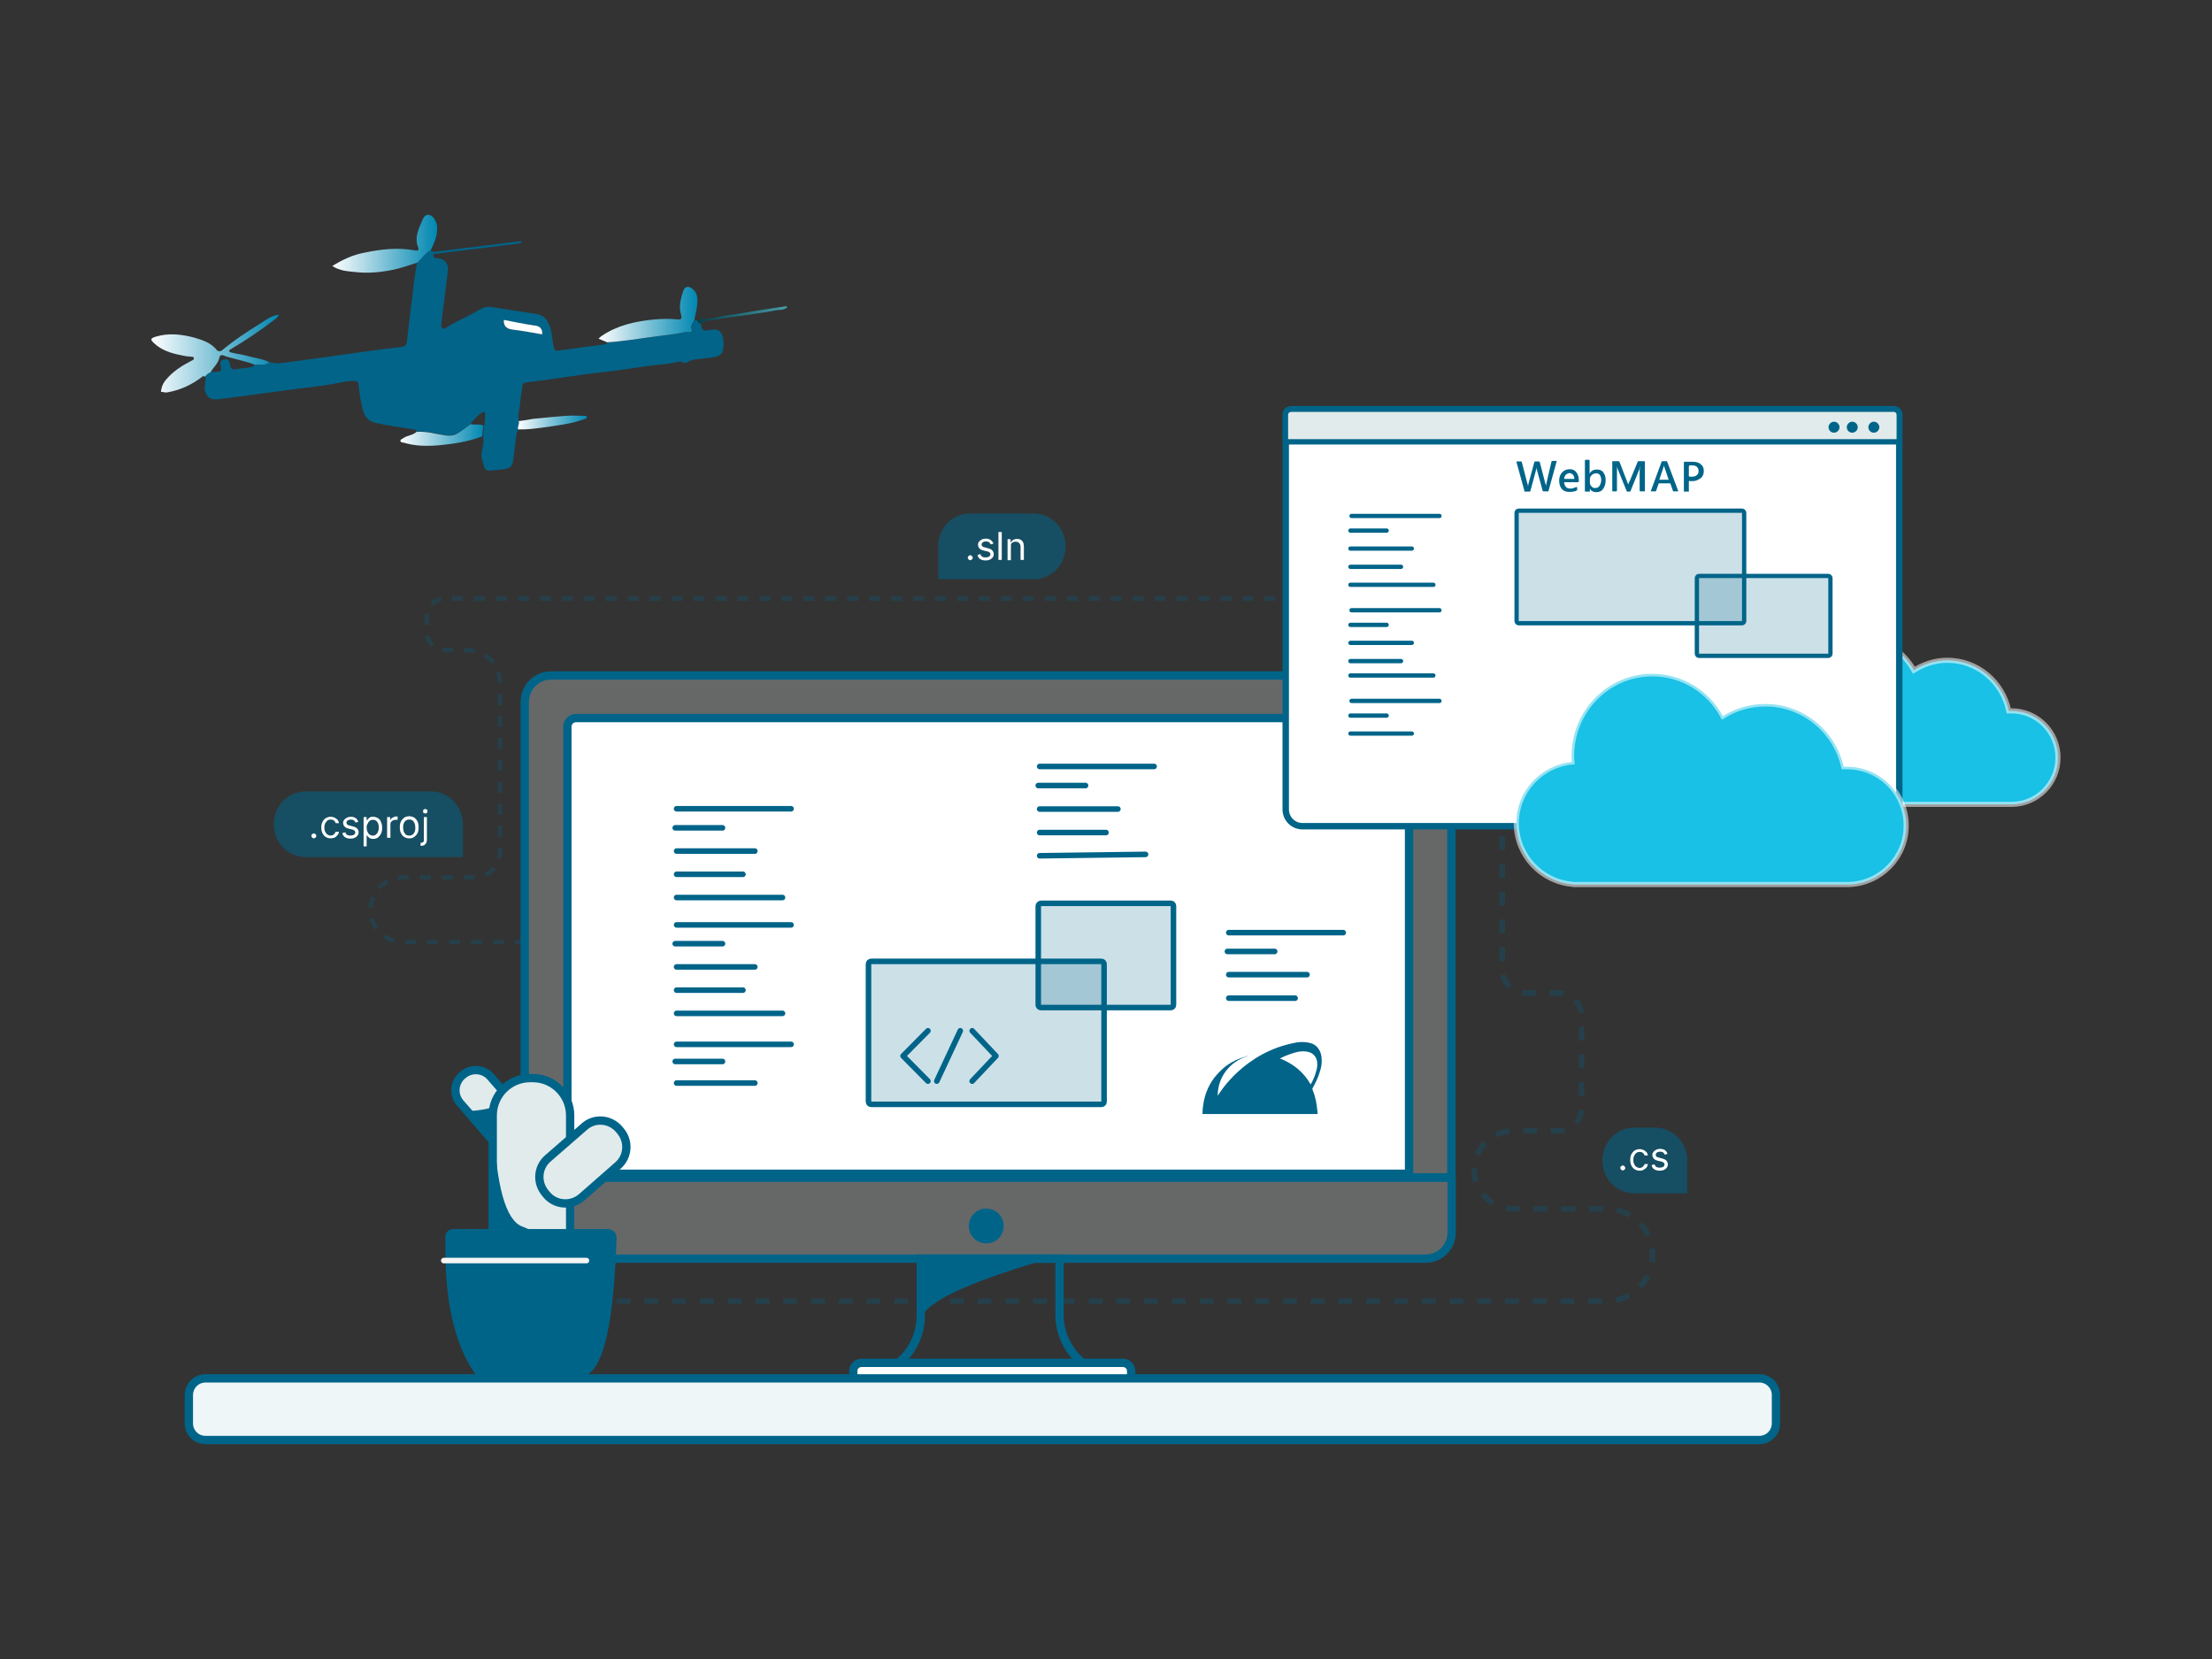
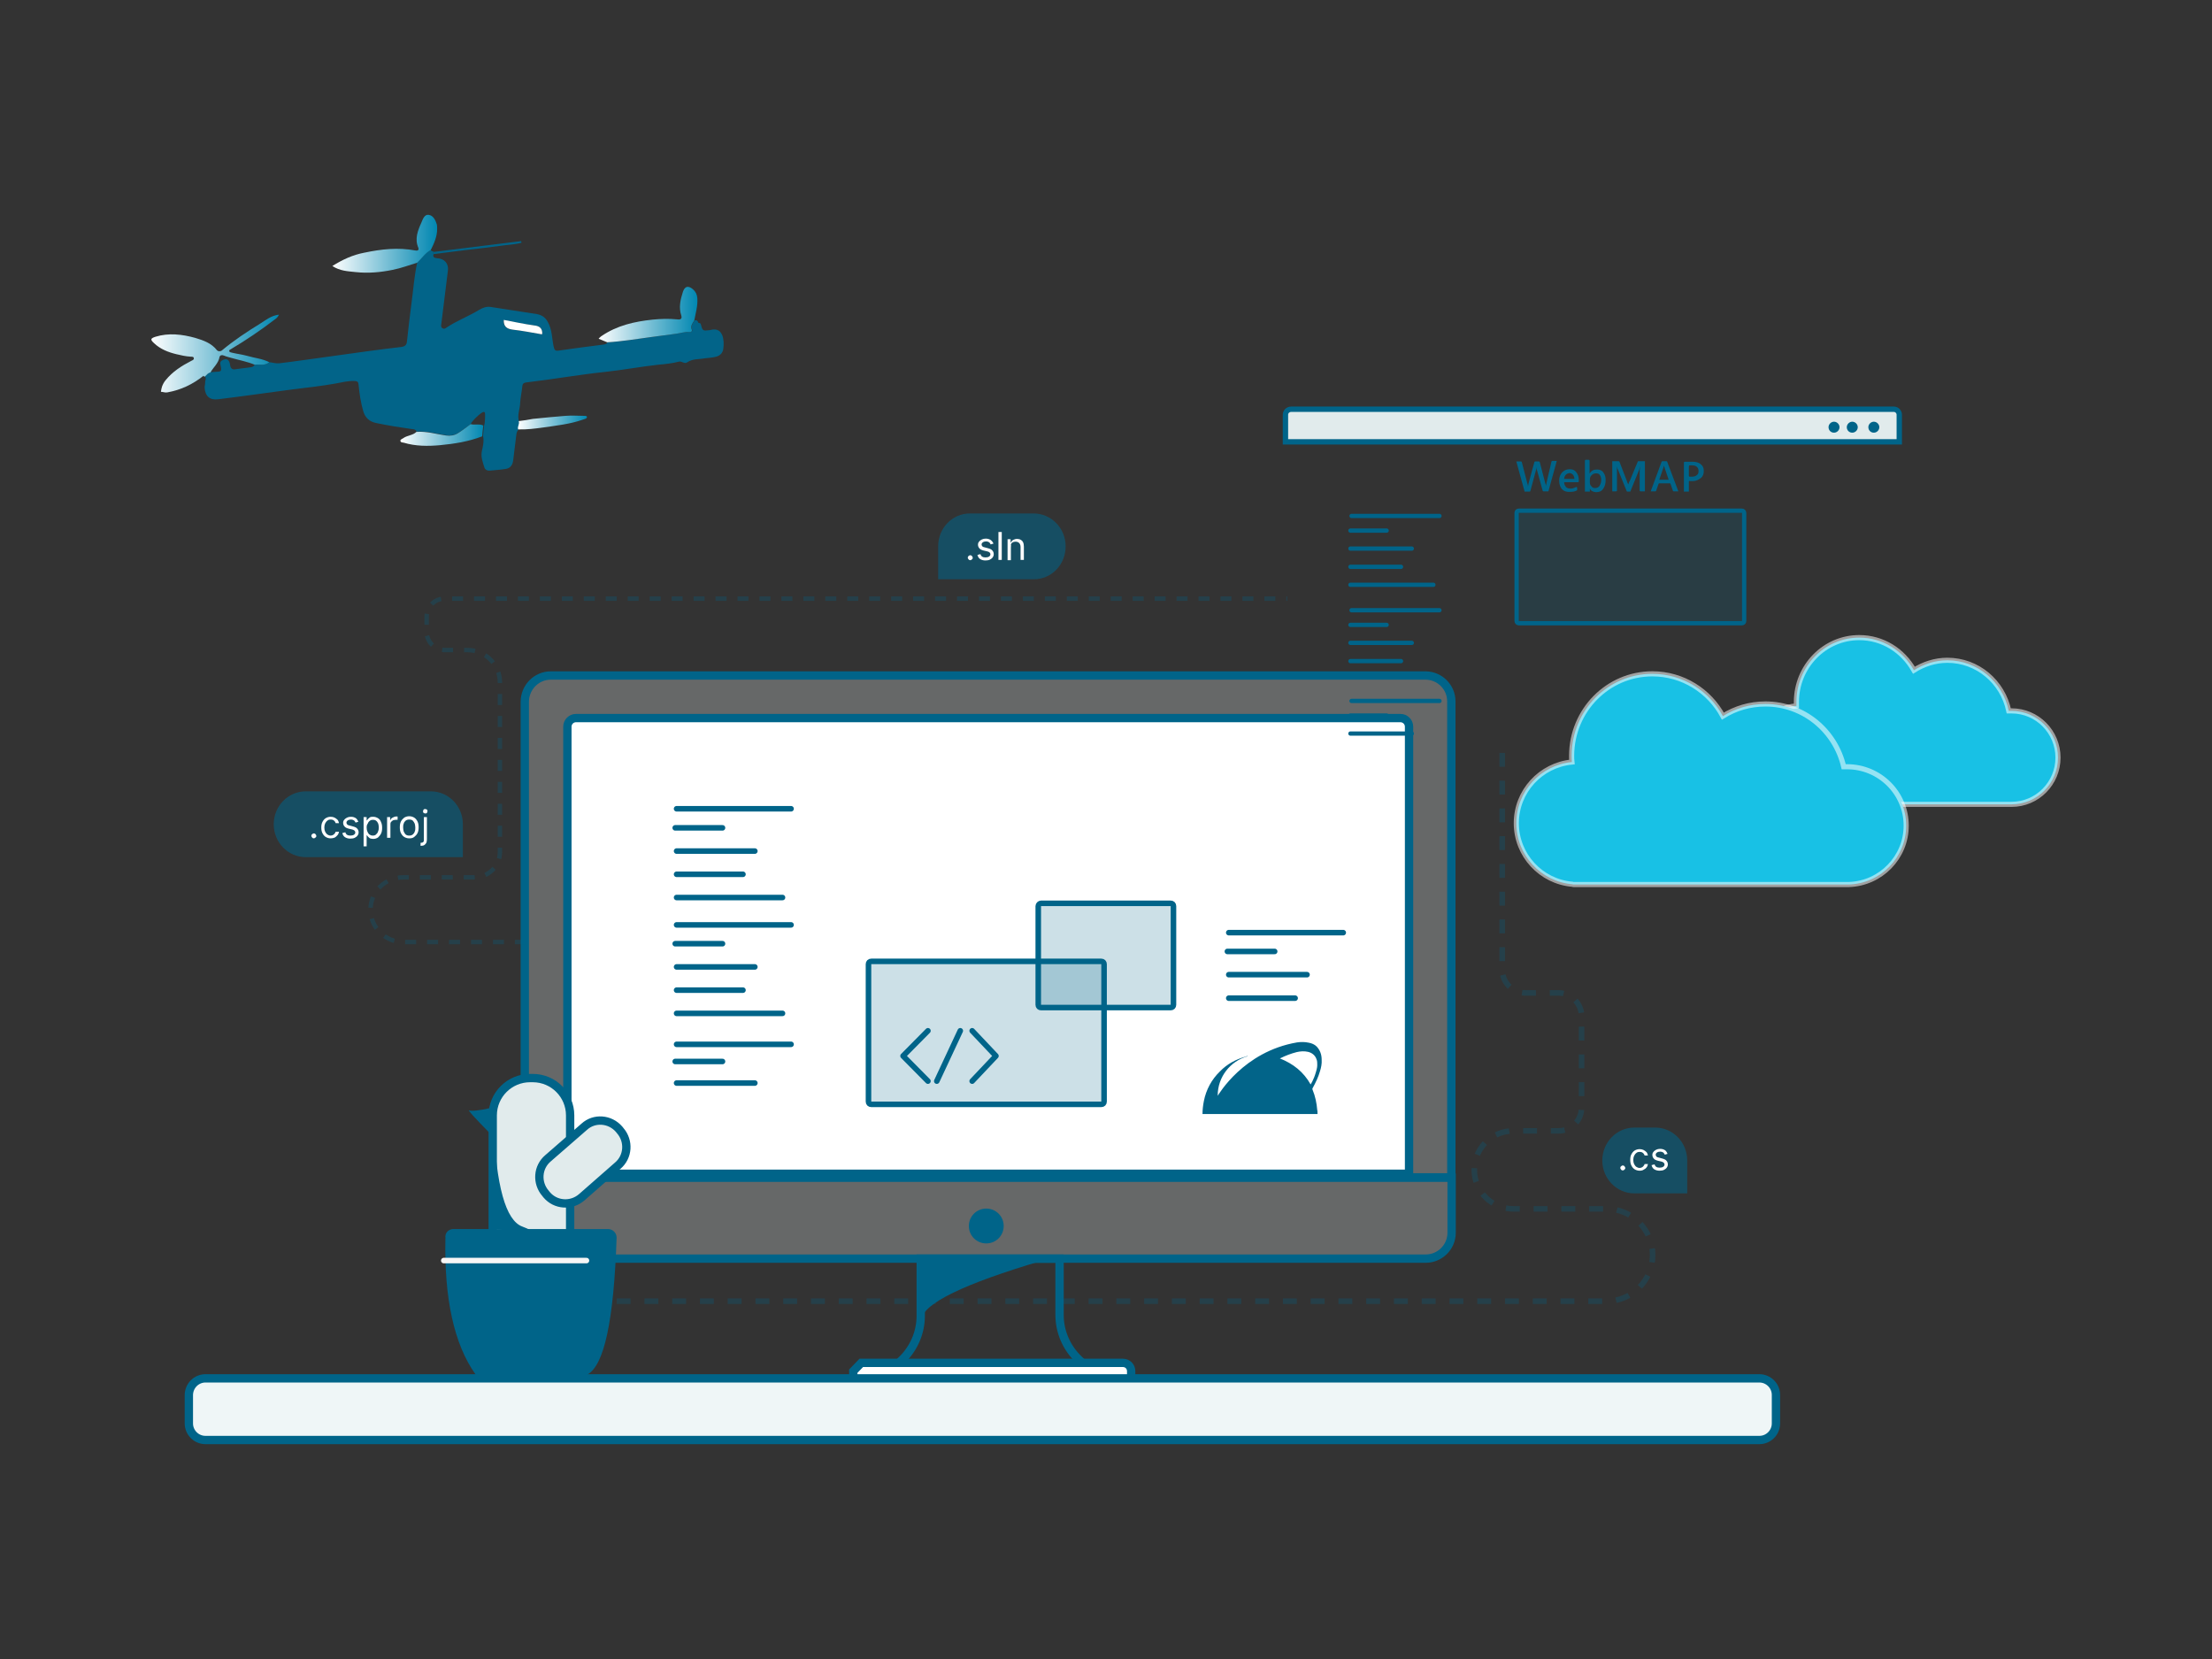
<svg xmlns="http://www.w3.org/2000/svg" version="1.1" id="Layer_1" x="0px" y="0px" viewBox="0 0 800 600" style="enable-background:new 0 0 800 600;" xml:space="preserve">
  <rect x="0" y="0" width="800" height="600" fill="#333333" stroke="none" />
  <style type="text/css">
	.st0{fill:#1890FF;}
	.st1{fill:#EFF6F7;fill-opacity:0.274;stroke:#006489;stroke-width:3.01;}
	.st2{fill:#FFFFFF;stroke:#006489;stroke-width:3.01;}
	.st3{fill:#006489;}
	.st4{fill:none;stroke:#006489;stroke-width:3.01;}
	.st5{fill:#006489;fill-opacity:0.2;stroke:#006489;stroke-width:2.007;}
	.st6{fill:none;stroke:#006489;stroke-width:2.007;stroke-linecap:round;stroke-linejoin:round;}
	.st7{fill:none;stroke:#006489;stroke-width:2.007;stroke-linecap:round;}
	
		.st8{opacity:0.72;fill:none;stroke:#006489;stroke-width:2.007;stroke-opacity:0.376;stroke-dasharray:5.02,5.02;enable-background:new    ;}
	.st9{fill:#E1EBEC;stroke:#006489;stroke-width:3.01;}
	.st10{fill:#006489;stroke:#006489;stroke-width:2.007;}
	.st11{fill:none;stroke:#F6F6F6;stroke-width:2.007;stroke-linecap:round;}
	.st12{fill:#EFF6F7;stroke:#006489;stroke-width:3.01;}
	.st13{opacity:0.56;fill:#006489;enable-background:new    ;}
	.st14{fill:#FFFFFF;}
	
		.st15{opacity:0.718;fill:none;stroke:#006489;stroke-width:1.589;stroke-opacity:0.376;stroke-dasharray:3.97,3.97;enable-background:new    ;}
	.st16{fill:#18C1E5;stroke:#FFFFFF;stroke-width:1.852;stroke-opacity:0.542;}
	.st17{fill:#FFFFFF;stroke:#006489;stroke-width:2.325;}
	.st18{fill:none;stroke:#006489;stroke-width:1.55;stroke-linecap:round;}
	.st19{fill:#006489;fill-opacity:0.201;stroke:#006489;stroke-width:1.55;}
	.st20{fill:#E1EBEC;stroke:#006489;stroke-width:1.937;}
	.st21{fill:#006489;stroke:#006489;stroke-width:0.969;}
	.st22{fill:url(#SVGID_1_);}
	.st23{fill:#026489;}
	.st24{fill:url(#SVGID_00000155115407163305874600000003961990992537173385_);}
	.st25{fill:url(#SVGID_00000024711712696121330670000007875075799354583687_);}
	.st26{fill:url(#SVGID_00000008114837615718750640000013706180054218466980_);}
	.st27{fill:url(#SVGID_00000173127502391740093150000010362916379098117261_);}
	.st28{fill:url(#SVGID_00000093894750969534124500000013894625310791590329_);}
	.st29{enable-background:new    ;}
</style>
  <g>
    <g>
      <path class="st0" d="M250.1,289h40c1.7,0,3,1.3,3,3v2.4c0,1.7-1.3,3-3,3h-40c-1.7,0-3-1.3-3-3V292    C247.1,290.4,248.4,289,250.1,289z" />
      <path class="st1" d="M189.8,425.9H525v19.9c0,5.2-4.2,9.4-9.4,9.4H199.2c-5.2,0-9.4-4.2-9.4-9.4V425.9z" />
      <path class="st1" d="M199.2,244.3h316.3c5.2,0,9.4,4.2,9.4,9.4v172.1H189.8v-172C189.8,248.6,194,244.3,199.2,244.3z" />
      <path class="st2" d="M208.3,259.7h298.2c1.7,0,3.1,1.4,3.1,3.1v161.7H205.2V262.8C205.2,261.1,206.6,259.7,208.3,259.7z" />
      <path class="st3" d="M356.7,449.7c3.5,0,6.3-2.8,6.3-6.3c0-3.5-2.8-6.3-6.3-6.3s-6.3,2.8-6.3,6.3    C350.4,446.9,353.2,449.7,356.7,449.7z" />
      <path class="st4" d="M358.1,455.2H333v20.6c0,12.5-10.3,22.6-23.1,22.6 M358.1,455.2h25.1v20.3c0,12.5,10.3,22.6,23.1,22.6" />
-       <path class="st2" d="M311.5,492.9h94.6c1.7,0,3,1.3,3,3v2.4c0,1.7-1.3,3-3,3h-94.5c-1.7,0-3-1.3-3-3v-2.4    C308.5,494.3,309.9,492.9,311.5,492.9z" />
+       <path class="st2" d="M311.5,492.9h94.6c1.7,0,3,1.3,3,3v2.4c0,1.7-1.3,3-3,3h-94.5c-1.7,0-3-1.3-3-3v-2.4    z" />
      <path class="st5" d="M315.1,347.7h83.2c0.6,0,1,0.4,1,1v49.7c0,0.6-0.4,1-1,1h-83.2c-0.6,0-1-0.4-1-1v-49.7    C314.1,348.1,314.5,347.7,315.1,347.7z" />
      <path class="st5" d="M376.5,326.7h46.9c0.6,0,1,0.4,1,1v35.7c0,0.6-0.4,1-1,1h-46.9c-0.6,0-1-0.4-1-1v-35.7    C375.5,327.2,376,326.7,376.5,326.7z" />
      <path class="st6" d="M347.3,372.8l-8.5,18.2 M335.6,372.8l-9,9.1l9,9.1 M351.6,372.8l8.6,9.1l-8.6,9.1" />
      <path class="st7" d="M244.7,292.5h41.4 M244.7,307.8H273 M244.7,324.6H283 M244.7,316.2h24 M244.2,299.4h17.1" />
      <path class="st7" d="M244.7,334.5h41.4 M244.7,349.7H273 M244.7,366.5H283 M244.7,358.1h24 M244.2,341.3h17.1" />
      <path class="st7" d="M244.7,377.7h41.4 M244.7,391.7H273 M244.2,383.9h17.1" />
-       <path class="st7" d="M376,277.2h41.4 M376,292.6h28.3 M376,309.5l38.3-0.5 M376,301.1h24 M375.5,284.1h17.1" />
      <path class="st7" d="M444.4,337.3h41.4 M444.4,352.5h28.3 M444.4,361h24 M443.9,344.1H461" />
      <path class="st8" d="M543.3,272.3v78.4c0,4.6,3.7,8.4,8.4,8.4h11.9c4.6,0,8.4,3.8,8.4,8.4v33.1c0,4.6-3.7,8.4-8.4,8.4h-16.3    c-7.8,0-14.1,6.3-14.1,14.1s6.3,14.1,14.1,14.1H581c9.2,0,16.7,7.5,16.7,16.7c0,9.2-7.5,16.7-16.7,16.7H217.7" />
-       <path class="st9" d="M167.1,389l0.4-0.3c2.9-2.5,7.4-2.2,9.9,0.7l18.8,21.6c2.5,2.9,2.2,7.4-0.7,9.9l-0.4,0.3    c-2.9,2.5-7.4,2.2-9.9-0.7l-18.8-21.6C163.9,396,164.2,391.6,167.1,389z" />
      <path class="st9" d="M191.7,389.9h1c7.5,0,13.5,6.1,13.5,13.5v50.9c0,7.5-6.1,13.5-13.5,13.5h-1c-7.5,0-13.5-6.1-13.5-13.5v-50.9    C178.2,395.9,184.3,389.9,191.7,389.9z" />
      <path class="st3" d="M177.5,400.7c-4.4,1-7,1.2-7.8,0.9c-0.8-0.4,1.8,2.5,7.8,8.6V400.7z M178.5,406.2    c0.9,22.7,4.4,35.2,10.4,37.4s2.5,2.5-10.4,0.8V406.2z" />
      <path class="st9" d="M223.9,408.4l0.4,0.5c3.3,3.8,2.9,9.5-0.9,12.7l-13,11.4c-3.8,3.3-9.5,2.9-12.7-0.9l-0.4-0.5    c-3.3-3.8-2.9-9.5,0.9-12.7l13.1-11.4C214.9,404.2,220.6,404.6,223.9,408.4z" />
      <path class="st10" d="M164,445.5h55.9c1.1,0,2.1,0.9,2.1,2.1v0.1c-1,29.8-4.5,46.1-10.5,48.8c-9.3,4.1-21.2,1.3-38.7,0    c-7.6-10.7-11.2-27-10.7-48.9C161.9,446.4,162.8,445.5,164,445.5z" />
      <path class="st11" d="M160.5,455.9h51.6" />
      <path class="st12" d="M74.3,498.5h562c3.3,0,6,2.7,6,6v10.3c0,3.3-2.7,6-6,6h-562c-3.3,0-6-2.7-6-6v-10.2    C68.3,501.2,71,498.5,74.3,498.5z" />
      <path class="st13" d="M373.8,185.7h-23c-6.4,0-11.5,5.3-11.5,11.9v11.9h34.6c6.4,0,11.5-5.3,11.5-11.9S380.2,185.7,373.8,185.7z" />
      <path class="st14" d="M350.9,202.6c-0.2,0-0.5-0.1-0.6-0.3c-0.2-0.2-0.3-0.4-0.3-0.6s0.1-0.5,0.3-0.6c0.2-0.2,0.4-0.3,0.6-0.3    c0.2,0,0.5,0.1,0.6,0.3c0.2,0.2,0.3,0.4,0.3,0.6c0,0.2,0,0.3-0.1,0.4c-0.1,0.1-0.2,0.2-0.3,0.3    C351.2,202.6,351.1,202.6,350.9,202.6z M359.3,196.6l-1,0.3c-0.1-0.2-0.2-0.3-0.3-0.5c-0.1-0.2-0.3-0.3-0.5-0.4    c-0.2-0.1-0.5-0.2-0.8-0.2c-0.5,0-0.9,0.1-1.2,0.3c-0.3,0.2-0.5,0.5-0.5,0.8c0,0.3,0.1,0.5,0.3,0.7c0.2,0.2,0.5,0.3,1,0.4l1.1,0.3    c0.7,0.2,1.2,0.4,1.5,0.8c0.3,0.3,0.5,0.8,0.5,1.3c0,0.4-0.1,0.8-0.4,1.2c-0.2,0.3-0.6,0.6-1,0.8c-0.4,0.2-1,0.3-1.6,0.3    c-0.8,0-1.4-0.2-1.9-0.5c-0.5-0.3-0.8-0.8-1-1.5l1.1-0.3c0.1,0.4,0.3,0.7,0.6,0.9c0.3,0.2,0.7,0.3,1.2,0.3c0.5,0,1-0.1,1.3-0.3    c0.3-0.2,0.5-0.5,0.5-0.8c0-0.3-0.1-0.5-0.3-0.7c-0.2-0.2-0.5-0.3-0.9-0.4l-1.3-0.3c-0.7-0.2-1.2-0.4-1.5-0.8    c-0.3-0.3-0.5-0.8-0.5-1.3c0-0.4,0.1-0.8,0.4-1.1c0.2-0.3,0.6-0.6,1-0.8c0.4-0.2,0.9-0.3,1.4-0.3c0.8,0,1.3,0.2,1.8,0.5    C358.8,195.7,359.1,196.1,359.3,196.6z M362.3,192.4v10.1h-1.2v-10.1H362.3z M365.6,198v4.6h-1.2v-7.6h1.1v1.2h0.1    c0.2-0.4,0.4-0.7,0.8-0.9c0.4-0.2,0.8-0.4,1.4-0.4c0.5,0,1,0.1,1.3,0.3c0.4,0.2,0.7,0.5,0.9,0.9c0.2,0.4,0.3,1,0.3,1.6v4.8h-1.2    v-4.7c0-0.6-0.2-1.1-0.5-1.4c-0.3-0.3-0.7-0.5-1.3-0.5c-0.4,0-0.7,0.1-1,0.2c-0.3,0.2-0.5,0.4-0.7,0.7    C365.7,197.2,365.6,197.5,365.6,198z" />
      <path class="st15" d="M190.2,340.7h-44.4c-6.5,0-11.8-5.3-11.8-11.7c0-6.5,5.3-11.7,11.8-11.7h25.8c5.1,0,9.2-4.1,9.2-9.1v-61.4    c0-6.5-5.3-11.7-11.8-11.7h-8.1c-3.7,0-6.6-3-6.6-6.6V223c0-3.6,2.9-6.5,6.5-6.5h304.8" />
      <path class="st13" d="M110.6,286.2h45.2c6.4,0,11.6,5.3,11.6,11.9V310h-56.8c-6.4,0-11.6-5.3-11.6-11.9S104.2,286.2,110.6,286.2z" />
      <path class="st14" d="M113.5,303.2c-0.2,0-0.5-0.1-0.6-0.3c-0.2-0.2-0.3-0.4-0.3-0.6c0-0.2,0.1-0.5,0.3-0.6    c0.2-0.2,0.4-0.3,0.6-0.3c0.2,0,0.5,0.1,0.6,0.3c0.2,0.2,0.3,0.4,0.3,0.6c0,0.2,0,0.3-0.1,0.4c-0.1,0.1-0.2,0.2-0.3,0.3    C113.8,303.1,113.7,303.2,113.5,303.2z M119.6,303.2c-0.7,0-1.3-0.2-1.8-0.5c-0.5-0.3-0.9-0.8-1.2-1.4c-0.3-0.6-0.4-1.3-0.4-2    c0-0.8,0.1-1.4,0.4-2c0.3-0.6,0.7-1.1,1.2-1.4c0.5-0.3,1.1-0.5,1.8-0.5c0.5,0,1,0.1,1.4,0.3c0.4,0.2,0.8,0.5,1.1,0.8    c0.3,0.4,0.4,0.8,0.5,1.2h-1.2c-0.1-0.3-0.3-0.7-0.6-0.9c-0.3-0.3-0.7-0.4-1.2-0.4c-0.5,0-0.9,0.1-1.2,0.4c-0.3,0.2-0.6,0.6-0.8,1    c-0.2,0.4-0.3,0.9-0.3,1.5c0,0.6,0.1,1.1,0.3,1.5c0.2,0.4,0.5,0.8,0.8,1c0.3,0.2,0.7,0.4,1.2,0.4c0.3,0,0.6-0.1,0.8-0.2    c0.2-0.1,0.5-0.3,0.6-0.5c0.2-0.2,0.3-0.4,0.4-0.7h1.2c-0.1,0.4-0.2,0.9-0.5,1.2c-0.3,0.4-0.6,0.6-1,0.9    C120.6,303.1,120.1,303.2,119.6,303.2z M129.6,297.2l-1,0.3c-0.1-0.2-0.2-0.3-0.3-0.5c-0.1-0.2-0.3-0.3-0.5-0.4    c-0.2-0.1-0.5-0.2-0.8-0.2c-0.5,0-0.9,0.1-1.2,0.3c-0.3,0.2-0.5,0.5-0.5,0.8c0,0.3,0.1,0.5,0.3,0.7c0.2,0.2,0.5,0.3,1,0.4l1.1,0.3    c0.7,0.2,1.2,0.4,1.5,0.8c0.3,0.3,0.5,0.8,0.5,1.3c0,0.4-0.1,0.8-0.4,1.2c-0.2,0.3-0.6,0.6-1,0.8c-0.4,0.2-1,0.3-1.6,0.3    c-0.8,0-1.4-0.2-1.9-0.5c-0.5-0.3-0.8-0.8-1-1.5l1.1-0.3c0.1,0.4,0.3,0.7,0.6,0.9c0.3,0.2,0.7,0.3,1.2,0.3c0.5,0,1-0.1,1.3-0.3    c0.3-0.2,0.5-0.5,0.5-0.8c0-0.3-0.1-0.5-0.3-0.7c-0.2-0.2-0.5-0.3-0.8-0.4l-1.3-0.3c-0.7-0.2-1.2-0.4-1.5-0.8    c-0.3-0.3-0.5-0.8-0.5-1.3c0-0.4,0.1-0.8,0.4-1.1c0.2-0.3,0.6-0.6,1-0.8c0.4-0.2,0.9-0.3,1.4-0.3c0.8,0,1.3,0.2,1.8,0.5    C129.1,296.2,129.4,296.7,129.6,297.2z M131.5,305.9v-10.4h1.1v1.2h0.1c0.1-0.1,0.2-0.3,0.4-0.5c0.2-0.2,0.4-0.4,0.7-0.6    c0.3-0.2,0.7-0.2,1.2-0.2c0.6,0,1.2,0.2,1.7,0.5c0.5,0.3,0.9,0.8,1.1,1.4c0.3,0.6,0.4,1.3,0.4,2.1c0,0.8-0.1,1.5-0.4,2.1    c-0.3,0.6-0.7,1-1.1,1.4c-0.5,0.3-1,0.5-1.7,0.5c-0.5,0-0.9-0.1-1.2-0.2c-0.3-0.2-0.5-0.4-0.7-0.6c-0.2-0.2-0.3-0.4-0.4-0.5h-0.1    v4H131.5z M132.6,299.3c0,0.6,0.1,1.1,0.3,1.5c0.2,0.4,0.4,0.8,0.7,1c0.3,0.2,0.7,0.4,1.2,0.4c0.5,0,0.9-0.1,1.2-0.4    c0.3-0.3,0.6-0.6,0.7-1c0.2-0.4,0.3-0.9,0.3-1.5c0-0.5-0.1-1-0.2-1.4c-0.2-0.4-0.4-0.8-0.7-1c-0.3-0.3-0.7-0.4-1.2-0.4    c-0.5,0-0.9,0.1-1.2,0.4c-0.3,0.2-0.6,0.6-0.7,1C132.7,298.2,132.6,298.7,132.6,299.3z M140,303.1v-7.6h1.1v1.1h0.1    c0.1-0.4,0.4-0.7,0.8-0.9c0.4-0.2,0.8-0.4,1.2-0.4c0.1,0,0.2,0,0.3,0c0.1,0,0.2,0,0.3,0v1.2c0,0-0.1,0-0.3,0c-0.1,0-0.3,0-0.4,0    c-0.4,0-0.7,0.1-1,0.2c-0.3,0.2-0.5,0.4-0.7,0.6c-0.2,0.3-0.2,0.6-0.2,0.9v4.8H140z M148,303.2c-0.7,0-1.3-0.2-1.8-0.5    c-0.5-0.3-0.9-0.8-1.2-1.4c-0.3-0.6-0.4-1.3-0.4-2.1c0-0.8,0.1-1.5,0.4-2.1c0.3-0.6,0.7-1,1.2-1.4c0.5-0.3,1.1-0.5,1.8-0.5    c0.7,0,1.3,0.2,1.8,0.5c0.5,0.3,0.9,0.8,1.2,1.4c0.3,0.6,0.4,1.3,0.4,2.1c0,0.8-0.1,1.5-0.4,2.1c-0.3,0.6-0.7,1-1.2,1.4    C149.3,303.1,148.7,303.2,148,303.2z M148,302.2c0.5,0,0.9-0.1,1.3-0.4c0.3-0.3,0.6-0.6,0.7-1.1c0.2-0.4,0.2-0.9,0.2-1.4    c0-0.5-0.1-1-0.2-1.4c-0.2-0.4-0.4-0.8-0.7-1.1c-0.3-0.3-0.8-0.4-1.3-0.4c-0.5,0-0.9,0.1-1.3,0.4c-0.3,0.3-0.6,0.6-0.7,1.1    c-0.2,0.4-0.2,0.9-0.2,1.4c0,0.5,0.1,1,0.2,1.4c0.2,0.4,0.4,0.8,0.7,1.1C147.1,302.1,147.5,302.2,148,302.2z M153.2,295.5h1.2v8.1    c0,0.5-0.1,0.9-0.2,1.2c-0.2,0.3-0.4,0.6-0.7,0.8c-0.3,0.2-0.7,0.3-1.2,0.3c0,0-0.1,0-0.1,0c0,0-0.1,0-0.1,0v-1.1c0,0,0.1,0,0.1,0    c0,0,0.1,0,0.1,0c0.4,0,0.6-0.1,0.8-0.3c0.2-0.2,0.2-0.5,0.2-0.9V295.5z M153.8,294.2c-0.2,0-0.4-0.1-0.6-0.2    c-0.2-0.2-0.2-0.3-0.2-0.6c0-0.2,0.1-0.4,0.2-0.6c0.2-0.2,0.4-0.2,0.6-0.2c0.2,0,0.4,0.1,0.6,0.2c0.2,0.2,0.2,0.3,0.2,0.6    c0,0.2-0.1,0.4-0.2,0.6C154.2,294.2,154,294.2,153.8,294.2z" />
      <path class="st13" d="M591.1,407.8h7.5c6.4,0,11.6,5.3,11.6,11.9v11.9h-19.1c-6.4,0-11.6-5.3-11.6-11.9S584.7,407.8,591.1,407.8z" />
      <path class="st14" d="M586.9,423.3c-0.2,0-0.5-0.1-0.6-0.3c-0.2-0.2-0.3-0.4-0.3-0.6c0-0.2,0.1-0.5,0.3-0.6    c0.2-0.2,0.4-0.3,0.6-0.3c0.2,0,0.5,0.1,0.6,0.3c0.2,0.2,0.3,0.4,0.3,0.6c0,0.2,0,0.3-0.1,0.4c-0.1,0.1-0.2,0.2-0.3,0.3    C587.3,423.2,587.1,423.3,586.9,423.3z M593,423.4c-0.7,0-1.3-0.2-1.8-0.5c-0.5-0.3-0.9-0.8-1.2-1.4c-0.3-0.6-0.4-1.3-0.4-2    c0-0.8,0.1-1.5,0.4-2c0.3-0.6,0.7-1.1,1.2-1.4c0.5-0.3,1.1-0.5,1.8-0.5c0.5,0,1,0.1,1.4,0.3c0.4,0.2,0.8,0.5,1.1,0.8    c0.3,0.4,0.4,0.8,0.5,1.2h-1.2c-0.1-0.3-0.3-0.7-0.6-0.9c-0.3-0.3-0.7-0.4-1.2-0.4c-0.5,0-0.9,0.1-1.2,0.4c-0.3,0.2-0.6,0.6-0.8,1    c-0.2,0.4-0.3,0.9-0.3,1.5c0,0.6,0.1,1.1,0.3,1.5c0.2,0.4,0.5,0.8,0.8,1c0.3,0.2,0.7,0.4,1.2,0.4c0.3,0,0.6-0.1,0.8-0.2    c0.2-0.1,0.5-0.3,0.6-0.5c0.2-0.2,0.3-0.4,0.4-0.7h1.2c-0.1,0.4-0.2,0.9-0.5,1.2c-0.3,0.4-0.6,0.6-1,0.8    C594.1,423.3,593.6,423.4,593,423.4z M603.1,417.3l-1,0.3c-0.1-0.2-0.2-0.3-0.3-0.5c-0.1-0.2-0.3-0.3-0.5-0.4    c-0.2-0.1-0.5-0.2-0.8-0.2c-0.5,0-0.9,0.1-1.2,0.3c-0.3,0.2-0.5,0.5-0.5,0.8c0,0.3,0.1,0.5,0.3,0.7s0.5,0.3,1,0.4l1.1,0.3    c0.7,0.2,1.2,0.4,1.5,0.8c0.3,0.3,0.5,0.8,0.5,1.3c0,0.4-0.1,0.8-0.4,1.2c-0.2,0.3-0.6,0.6-1,0.8c-0.4,0.2-1,0.3-1.6,0.3    c-0.8,0-1.4-0.2-1.9-0.5c-0.5-0.3-0.8-0.8-1-1.5l1.1-0.3c0.1,0.4,0.3,0.7,0.6,0.9c0.3,0.2,0.7,0.3,1.2,0.3c0.5,0,1-0.1,1.3-0.3    c0.3-0.2,0.5-0.5,0.5-0.8c0-0.3-0.1-0.5-0.3-0.7c-0.2-0.2-0.5-0.3-0.8-0.4l-1.3-0.3c-0.7-0.2-1.2-0.4-1.5-0.8    c-0.3-0.3-0.5-0.8-0.5-1.3c0-0.4,0.1-0.8,0.4-1.1c0.2-0.3,0.6-0.6,1-0.8c0.4-0.2,0.9-0.3,1.4-0.3c0.8,0,1.3,0.2,1.8,0.5    C602.6,416.3,602.9,416.8,603.1,417.3z" />
      <path class="st3" d="M332.3,455.2l44.7,0.7c-28.4,8.4-43,15.5-43.7,21.2C332.6,482.8,332.2,475.5,332.3,455.2z" />
      <path class="st16" d="M672.4,230.6c8.5,0,15.8,4.7,19.8,11.8c3.5-2.2,7.6-3.6,12.1-3.6c10.9,0,20,7.8,22.2,18.3c0.3,0,0.6,0,1,0    c9.3,0,16.8,7.6,16.8,16.9s-7.5,16.9-16.8,16.9c-0.1,0-0.2,0-0.4,0H727h-75.8h-0.1h-1.4c-0.3,0-0.6,0-0.9-0.1    c-8.7-1.1-15.5-8.6-15.5-17.7c0-9.4,7.2-17.1,16.4-17.8c0-0.5,0-0.9,0-1.4C649.7,241,659.9,230.6,672.4,230.6z" />
-       <path class="st17" d="M467,148h217.9c1.1,0,2,0.9,2,2v148.8H471c-3.3,0-6-2.7-6-6.1V150C464.9,148.9,465.8,148,467,148z" />
      <path class="st18" d="M488.8,186.6h31.8" />
      <path class="st18" d="M488.4,198.4h22.2 M488.4,211.5h30 M488.4,205h18.3 M488.4,191.9h13.1 M488.8,220.7h31.8 M488.4,232.5h22.2     M488.4,244.3h30 M488.4,239.1h18.3 M488.4,226h13.1 M488.8,253.5h31.8 M488.4,265.3h22.2 M488.4,258.8h13.1" />
      <path class="st19" d="M549.3,184.7H630c0.4,0,0.8,0.3,0.8,0.8v39.1c0,0.4-0.3,0.8-0.8,0.8h-80.7c-0.4,0-0.8-0.3-0.8-0.8v-39.1    C548.5,185,548.8,184.7,549.3,184.7z" />
-       <path class="st19" d="M614.5,208.3h46.7c0.4,0,0.8,0.3,0.8,0.8v27.3c0,0.4-0.3,0.8-0.8,0.8h-46.7c-0.4,0-0.8-0.3-0.8-0.8v-27.3    C613.7,208.6,614.1,208.3,614.5,208.3z" />
      <path class="st20" d="M467,148h217.9c1.1,0,2,0.9,2,2v9.8h-222V150C464.9,148.9,465.8,148,467,148z" />
      <path class="st21" d="M677.7,156c0.8,0,1.5-0.7,1.5-1.5s-0.7-1.5-1.5-1.5c-0.8,0-1.5,0.7-1.5,1.5S676.8,156,677.7,156z" />
      <path class="st21" d="M669.9,156c0.8,0,1.5-0.7,1.5-1.5s-0.7-1.5-1.5-1.5c-0.8,0-1.5,0.7-1.5,1.5S669,156,669.9,156z" />
      <path class="st21" d="M663.3,156c0.8,0,1.5-0.7,1.5-1.5s-0.7-1.5-1.5-1.5c-0.8,0-1.5,0.7-1.5,1.5S662.4,156,663.3,156z" />
      <path class="st16" d="M597.6,243.7c11,0,20.6,6.2,25.5,15.3c4.5-2.8,9.7-4.4,15.4-4.4c13.8,0,25.3,9.7,28.3,22.7    c0.4,0,0.8,0,1.2,0c11.8,0,21.4,9.5,21.4,21.3c0,11.5-9.2,20.9-20.7,21.3c-0.1,0-0.2,0-0.3,0h-0.3H668h-98.7c-0.2,0-0.5,0-0.7-0.1    c-11.3-1-20.2-10.5-20.2-22.1c0-11.5,8.8-21,20.1-22.1c-0.1-0.8-0.1-1.6-0.1-2.4C568.5,256.9,581.5,243.7,597.6,243.7z" />
      <g>
        <linearGradient id="SVGID_1_" gradientUnits="userSpaceOnUse" x1="1096.054" y1="-518.554" x2="1128.571" y2="-518.554" gradientTransform="matrix(-0.955 0.297 0.297 0.955 1484.736 278.441)">
          <stop offset="0" style="stop-color:#489DA9" />
          <stop offset="1" style="stop-color:#00424E" />
        </linearGradient>
-         <path class="st22" d="M253.4,117c1.8-1.5,4-1.1,6-1.5c2.9-0.6,5.9-0.9,8.8-1.3c4-0.6,8-1.1,12-1.9c1.5-0.4,3.3,0.1,4.5-1.2     c-0.1-0.1-0.1-0.2-0.1-0.4c-3.5,0.5-7,1.1-10.5,1.6c-3.8,0.6-7.6,1.3-11.4,1.8c-2.9,0.4-5.6,1.4-8.6,1.3     c-0.8-0.1-1.3,0.3-1.9,0.8C252.4,117,253.2,116.7,253.4,117z" />
        <path class="st23" d="M256.7,119.4c0.3-0.1,0.6-0.1,0.9-0.2c1.6-0.2,2.8,0.2,3.6,2c0.6,1.6,0.6,3.2,0.4,4.9     c-0.2,1.5-1.1,2.5-2.6,2.9c-1.4,0.4-2.8,0.4-4.2,0.6c-2.1,0.4-4.3,0.1-6.2,1.4c-1.1,0.8-1.9-0.5-3.1-0.2     c-2.4,0.6-4.9,0.9-7.4,1.1c-6.4,0.7-12.7,1.9-19.2,2.6c-9.6,1-19,2.7-28.5,3.8c-0.9,0.1-1.4,0.4-1.5,1.4     c-0.2,2.1-0.7,4.2-0.8,6.3c-0.1,2.1-1.1,4.2-0.4,6.4c0.4,1.1-0.6,2-0.2,3c-0.6,0.6-0.7,1.3-0.8,2.1c-0.4,3-0.7,6-1.1,9     c-0.2,1.6-1,2.9-2.8,3.1c-1.8,0.3-3.6,0.4-5.5,0.6c-0.9,0.1-1.8-0.2-2.1-1.1c-0.6-1.9-1.4-3.9-0.9-6.1c0.4-1.7,0.8-3.5,0.4-5.3     c0.1-1.3,0.2-2.6,0.4-3.9c0.3-0.4,0.5-4.5,0.2-4.7c-0.1-0.1-0.3-0.1-0.5-0.1c-0.8,0.1-4.2,3.3-4.5,4.3c-1.5,1.1-3,2.3-4.6,3.3     c-1.3,0.8-2.7,1-4.3,0.8c-3.6-0.5-7-1.6-10.7-1.3c-0.3-0.7-0.9-0.9-1.6-0.9c-4.3-0.6-8.7-1.3-13-2.2c-2.5-0.5-4-1.9-4.7-4.2     c-0.9-3.1-1.4-6.3-1.7-9.5c-0.1-1.1-0.3-1.5-1.6-1.5c-2.3-0.1-4.5,0.5-6.7,0.9c-5.1,0.9-10.3,1.5-15.4,2.1     c-9,1.2-18.1,2.5-27.1,3.6c-3,0.4-4.7-1.1-4.9-4.2c0-0.6,0.2-1.2,0.2-1.8c-0.1-0.8,0.6-1.6-0.1-2.3c0.6-0.6,1.1-1.3,2-1.5     c1-0.1,2-0.1,3-0.2c1.1-0.1,0.9-0.9,0.8-1.6c-0.1-0.9-0.7-1.9,0.5-2.5c1.5-0.8,2.5-0.4,2.8,1.6c0.2,1.5,0.9,1.9,2.2,1.6     c1.6-0.2,3.2-0.4,4.7-0.6c0.7-0.1,1.6-0.1,2-1c1.8-0.2,3.7,0.5,5.3-0.9c1.2,0.1,2.3,0.5,3.5,0.4c5.9-0.7,11.8-1.6,17.8-2.4     c8.8-1.2,17.5-2.5,26.3-3.5c1.6-0.2,2.1-0.8,2.2-2.2c0.5-4.5,1-9,1.6-13.5c0.7-5,1-10,2.1-14.9c1.6-1.5,2.9-3.5,4.9-4.6     c0.1,0.6,0.7,0.5,1.1,0.8c-0.3,0.2-0.2,0.5-0.1,0.8c-0.4,1.2,0.4,1.4,1.3,1.5c2.6,0.1,4.2,1.9,3.9,4.4c-0.8,6.4-1.6,13-2.4,19.4     c-0.1,0.6-0.2,1.1,0.4,1.5c0.5,0.3,0.9,0.2,1.3-0.1c3.8-2.6,8.2-4.2,12.1-6.6c1.2-0.7,2.5-1.2,4-1c5.6,0.9,11.2,1.7,16.8,2.6     c1.6,0.3,3,1.1,3.9,2.8c1.6,2.8,1.5,5.9,2.1,8.8c0.3,1.3,0.5,1.8,1.8,1.6c5.5-0.8,10.9-1.5,16.4-2.2c0.5-0.1,1.1-0.2,1.3-0.8     c5.3-0.3,10.6-1.2,15.9-1.9c3-0.4,6.1-0.8,9.1-1.2c1.6-0.2,3.2-0.8,4.9-0.6c0.6,0.1,0.9-0.5,0.7-0.9c-0.6-1.3,0.3-2.3,0.9-3.3     c0.5-0.2,0.9-0.1,1.2,0.4c0,0.7,0.8,0.4,1,0.8C254.1,119.7,254.1,119.7,256.7,119.4z M185.3,119.2c3.6,0.4,7.1,1.1,10.6,1.7     c0.1,0,0.1-0.1,0.2-0.1c0.1-1.9-0.8-2.9-2.9-3.1c-3.7-0.5-7.3-1.2-11.1-1.9C182.1,118.1,183.2,119,185.3,119.2z" />
        <linearGradient id="SVGID_00000062874060054923653780000007415836438147199886_" gradientUnits="userSpaceOnUse" x1="54.798" y1="471.875" x2="100.78" y2="471.875" gradientTransform="matrix(1 0 0 -1 0 600)">
          <stop offset="0" style="stop-color:#FFFFFF" />
          <stop offset="0.575" style="stop-color:#6AB9D1" />
          <stop offset="1" style="stop-color:#0087B1" />
        </linearGradient>
        <path style="fill:url(#SVGID_00000062874060054923653780000007415836438147199886_);" d="M74.1,136.2c0.6-0.6,1.1-1.3,2-1.5     c1.1-1.9,2.9-3.3,3.3-5.6c0.2-0.7,0.9-0.8,1.6-0.5c0.9,0.4,1.9,0.6,2.9,0.9c2.8,0.8,5.6,1.3,8.2,2.4c1.8-0.2,3.7,0.5,5.3-0.9     c-2.5-1.3-5.3-1.5-8-2.3c-1.8-0.5-3.6-0.7-5.3-1.1c-0.5-0.1-1.1-0.2-1.2-0.6c-0.1-0.5,0.5-0.6,0.9-0.9     c5.4-3.2,10.5-6.7,15.5-10.5c0.6-0.4,1.2-0.9,1.6-1.8c-2.8,0.3-4.8,2-6.9,3.3c-4.7,2.9-9.4,6-13.7,9.6c-0.6,0.5-1.4,0.4-1.8,0     c-2-2.6-4.9-3.6-7.9-4.5c-4.7-1.3-9.6-1.9-14.4-0.4c-1.8,0.6-1.9,1-0.5,2.3c2.3,2.2,5.2,3.3,8.1,4c1.7,0.4,3.4,0.8,5.2,0.9     c0.5,0,1.1,0,1.1,0.6c0.1,0.5-0.5,0.7-0.9,0.9c-3.5,1.8-6.8,3.9-9.3,7c-0.6,0.7-1,1.5-1.3,2.3c-0.2,0.6-0.3,1.2-0.4,1.9     c0.8,0,1.5,0.4,2.4,0.2c4.9-0.9,9.1-2.9,13-6C73.7,136.2,73.9,136.2,74.1,136.2z" />
        <linearGradient id="SVGID_00000016764630294081866100000013278643857645256866_" gradientUnits="userSpaceOnUse" x1="120.178" y1="511.849" x2="158.096" y2="511.849" gradientTransform="matrix(1 0 0 -1 0 600)">
          <stop offset="0" style="stop-color:#FFFFFF" />
          <stop offset="0.575" style="stop-color:#6AB9D1" />
          <stop offset="1" style="stop-color:#0087B1" />
        </linearGradient>
        <path style="fill:url(#SVGID_00000016764630294081866100000013278643857645256866_);" d="M150.9,95c1.6-1.5,2.9-3.5,4.9-4.6     c1.2-2.4,2.3-4.8,2.3-7.6c0-0.5,0-1.1-0.1-1.6c-0.5-1.6-1.3-3.3-3-3.5c-1.5-0.2-2.1,1.6-2.6,2.8c-1.3,2.9-2.5,5.9-1.1,9.1     c0.2,0.5,0.1,1.2-1,1c-6.3-1.2-12.4-0.5-18.6,0.8c-4.2,0.8-7.8,2.5-11.5,4.8c2.7,1.8,5.6,1.9,8.4,2.2c4.5,0.5,9,0.1,13.4-0.8     C145,97,148,95.9,150.9,95z" />
        <linearGradient id="SVGID_00000161602050107628255250000017910622518994264734_" gradientUnits="userSpaceOnUse" x1="216.409" y1="486.281" x2="252.2" y2="486.281" gradientTransform="matrix(1 0 0 -1 0 600)">
          <stop offset="0" style="stop-color:#FFFFFF" />
          <stop offset="0.575" style="stop-color:#6AB9D1" />
          <stop offset="1" style="stop-color:#0087B1" />
        </linearGradient>
        <path style="fill:url(#SVGID_00000161602050107628255250000017910622518994264734_);" d="M219.6,123.8c5.3-0.3,10.6-1.2,15.9-1.9     c3-0.4,6.1-0.8,9.1-1.2c1.6-0.2,3.2-0.8,4.9-0.6c0.6,0.1,0.9-0.5,0.7-0.9c-0.6-1.3,0.3-2.3,0.9-3.3c0.5-2.7,1.3-5.3,1.1-8.1     c-0.1-1.3-0.6-2.3-1.6-3.2c-1.7-1.4-2.9-1.1-3.6,0.9c-0.9,2.8-1.6,5.7-0.6,8.6c0.5,1.6-0.9,1.5-1.5,1.4c-3-0.3-5.9-0.2-8.9,0.1     c-6.6,0.7-12.8,2.1-18.4,5.9c-0.2,0.1-0.4,0.3-0.5,0.4c-0.2,0.2-0.4,0.3-0.6,0.6C217.5,122.9,218.6,123.4,219.6,123.8z" />
        <linearGradient id="SVGID_00000133492469383958619260000000871804219755318927_" gradientUnits="userSpaceOnUse" x1="144.91" y1="442.686" x2="174.916" y2="442.686" gradientTransform="matrix(1 0 0 -1 0 600)">
          <stop offset="0" style="stop-color:#FFFFFF" />
          <stop offset="0.575" style="stop-color:#6AB9D1" />
          <stop offset="1" style="stop-color:#0087B1" />
        </linearGradient>
        <path style="fill:url(#SVGID_00000133492469383958619260000000871804219755318927_);" d="M170.2,153.4c-1.5,1.1-3,2.3-4.6,3.3     c-1.3,0.8-2.7,1-4.3,0.8c-3.6-0.5-7-1.6-10.7-1.3c-1.3,1.3-3.3,1.2-4.8,2.3c-0.4,0.3-1,0.4-1,0.9c0.1,0.7,0.8,0.6,1.2,0.7     c4.3,1.3,8.8,1.3,13.2,0.9c5.2-0.5,10.3-1.3,15.2-3.2c0.1-1.3,0.2-2.6,0.4-3.9C173.4,153.2,171.8,153.8,170.2,153.4z" />
        <linearGradient id="SVGID_00000014631140945212351360000016942432149578467993_" gradientUnits="userSpaceOnUse" x1="187.297" y1="447.142" x2="212.34" y2="447.142" gradientTransform="matrix(1 0 0 -1 0 600)">
          <stop offset="0" style="stop-color:#FFFFFF" />
          <stop offset="0.575" style="stop-color:#6AB9D1" />
          <stop offset="1" style="stop-color:#0087B1" />
        </linearGradient>
        <path style="fill:url(#SVGID_00000014631140945212351360000016942432149578467993_);" d="M187.6,152.3c0.4,1.1-0.6,2-0.2,3     c3.1,0.1,6.2-0.3,9.1-0.7c4.8-0.7,9.6-1.2,14.2-2.8c0.3-0.1,0.6-0.2,0.9-0.3c0.4-0.1,0.7-0.4,0.7-0.7c-0.1-0.4-0.5-0.4-0.9-0.4     c-2.3,0-4.6-0.2-6.9,0c-3.9,0.3-7.9,0.7-11.8,1.1C191.1,151.8,189.4,152.1,187.6,152.3z" />
        <path class="st3" d="M156.9,91.1c-0.3,0.2-0.2,0.5-0.1,0.8c3.7-0.5,7.4-0.9,11.1-1.4c4.4-0.5,8.7-1,13.1-1.6     c2.5-0.4,5.1-0.4,7.6-1.1c0-0.2-0.1-0.4-0.1-0.6C177.8,88.5,167.4,89.8,156.9,91.1z" />
        <path class="st14" d="M182.2,115.7c-0.1,2.3,1,3.2,3.1,3.5c3.6,0.4,7.1,1.1,10.6,1.7c0.1,0,0.1-0.1,0.2-0.1     c0.1-1.9-0.8-2.9-2.9-3.1C189.6,117.2,185.9,116.4,182.2,115.7z" />
      </g>
    </g>
    <g class="st29">
      <g>
        <path class="st3" d="M563,166.8l-3,10.9h-1.8c-0.2,0-0.3-0.2-0.3-0.3l-2-7.3c-0.2-0.3-0.2-0.8-0.2-1.1l0,0c0,0.3-0.2,0.8-0.2,1.1     l-2,7.4c0,0.2-0.2,0.3-0.3,0.3h-1.8l-3-10.9h1.7c0.2,0,0.3,0.2,0.3,0.3l2,7.7c0.2,0.3,0.2,0.8,0.2,1.1l0,0c0-0.3,0.2-0.6,0.2-1.1     l2.1-7.7c0-0.2,0.2-0.3,0.3-0.3h1.4c0.2,0,0.3,0.2,0.3,0.3l2,7.7c0.2,0.3,0.2,0.6,0.2,0.9l0,0c0-0.3,0.2-0.6,0.2-1.1l1.8-7.7     c0-0.2,0.2-0.3,0.3-0.3H563L563,166.8L563,166.8z" />
        <path class="st3" d="M575,176.7L575,176.7v1.1h-1.8v-11.2c0-0.2,0.2-0.3,0.3-0.3h1.1c0.2,0,0.3,0.2,0.3,0.3v4.7l0,0     c0.6-1.1,1.5-1.5,2.7-1.5c0.9,0,1.8,0.3,2.3,1.1c0.6,0.8,0.8,1.7,0.8,2.7c0,1.4-0.3,2.3-0.9,3.2c-0.6,0.9-1.5,1.2-2.6,1.2     C576.2,177.9,575.4,177.6,575,176.7z M575,173.6v0.9c0,0.6,0.2,1.1,0.6,1.4c0.3,0.5,0.8,0.6,1.4,0.6s1.2-0.3,1.5-0.8     c0.3-0.5,0.6-1.2,0.6-2.1c0-0.8-0.2-1.4-0.5-1.8c-0.3-0.5-0.8-0.6-1.4-0.6s-1.1,0.2-1.5,0.6C575.1,172.3,575,172.9,575,173.6z" />
        <path class="st3" d="M594.8,177.7h-1.5c-0.2,0-0.3-0.2-0.3-0.3v-6.7c0-0.6,0-1.2,0.2-2.1l0,0c-0.2,0.5-0.2,0.8-0.3,1.1l-3.2,7.9     c0,0.2-0.2,0.2-0.3,0.2h-0.8c-0.2,0-0.3-0.2-0.3-0.2l-3.2-7.9c-0.2-0.3-0.2-0.6-0.3-1.1l0,0c0,0.5,0,1.1,0,2.1v6.7     c0,0.2-0.2,0.3-0.3,0.3h-1.4v-10.9h2.3c0.2,0,0.3,0.2,0.3,0.2l2.7,7c0.2,0.6,0.3,0.9,0.5,1.2l0,0c0.2-0.6,0.3-1.1,0.5-1.2l2.9-7     c0-0.2,0.2-0.2,0.3-0.2h2.3V177.7L594.8,177.7L594.8,177.7z" />
        <path class="st3" d="M607,177.7h-1.7c-0.2,0-0.3-0.2-0.3-0.3l-0.8-2.3c0-0.2-0.2-0.3-0.3-0.3h-3.8c-0.2,0-0.3,0.2-0.3,0.3     l-0.8,2.3c0,0.2-0.2,0.3-0.3,0.3h-1.7l3.9-10.6c0-0.2,0.2-0.3,0.3-0.3h1.5c0.2,0,0.3,0.2,0.3,0.3L607,177.7z M603.5,173.5     l-1.5-4.4c0-0.2-0.2-0.3-0.2-0.8l0,0c0,0.3-0.2,0.5-0.2,0.8l-1.5,4.4H603.5z" />
        <path class="st3" d="M610.8,174.2v3.6h-1.8v-10.5c0-0.2,0.2-0.3,0.3-0.3h2.9c1.2,0,2.3,0.3,2.9,0.9c0.8,0.6,1.1,1.4,1.1,2.4     c0,1.1-0.3,2-1.1,2.6s-1.7,1.1-2.9,1.1h-1.1C610.9,173.8,610.8,173.9,610.8,174.2z M610.8,168.8v3.3c0,0.2,0.2,0.3,0.3,0.3h0.8     c0.8,0,1.4-0.2,1.8-0.6c0.5-0.3,0.6-0.9,0.6-1.5c0-1.2-0.8-2-2.3-2h-0.9C610.9,168.3,610.8,168.5,610.8,168.8z" />
        <path class="st3" d="M570.7,174.4h-5c0,0.8,0.3,1.2,0.6,1.7c0.5,0.5,1.1,0.6,1.8,0.6c0.6,0,1.2-0.2,1.8-0.5     c0.3-0.2,0.5,0,0.5,0.3v0.8c-0.8,0.5-1.7,0.6-2.9,0.6c-1.1,0-2-0.3-2.7-1.1c-0.6-0.8-0.9-1.7-0.9-3c0-1.2,0.3-2.1,1.1-3     c0.8-0.8,1.7-1.1,2.7-1.1c1.1,0,1.8,0.3,2.4,1.1c0.6,0.8,0.9,1.7,0.9,2.9v0.3C571,174.2,570.9,174.4,570.7,174.4z M569.4,173.2     c0-0.6-0.2-1.1-0.5-1.5c-0.3-0.3-0.8-0.6-1.2-0.6c-0.5,0-0.9,0.2-1.4,0.6c-0.3,0.3-0.6,0.9-0.6,1.5H569.4z" />
      </g>
    </g>
    <path class="st23" d="M477.4,387.4c0.4-1.3,0.7-2.7,0.6-4.1c0-1.8-0.5-3.4-1.8-4.8c-0.8-0.8-1.8-1.2-2.9-1.4   c-1.4-0.3-2.8-0.3-4.2-0.1c-19.4,3.3-28.4,18.9-28.7,19.3l0,0c0,0,0,0,0-0.1c0-6.7,4.5-12.4,10.8-14.2c0,0,0-0.1,0.1-0.1   c-0.3,0-0.4,0.1-0.7,0.2c-3.6,1-6.8,2.7-9.4,5.4c-3,2.9-5,6.6-5.8,10.7c-0.3,1.5-0.5,3.1-0.5,4.7h7.1h26.3h8.2c0-0.5,0-1.2-0.1-1.4   c-0.2-2.5-0.7-5-1.7-7.4c-0.1-0.3-0.1-0.3,0-0.5C475.9,391.4,476.8,389.5,477.4,387.4z M474,392.2c-2.5-4.5-6.3-7.5-11.1-9.4   c0.1-0.1,0.1-0.1,0.2-0.1c1.8-0.9,3.9-1.7,5.9-2.2c1.3-0.3,2.7-0.4,4-0.1c1.4,0.3,2.6,1.2,3.1,2.6c0.3,0.7,0.3,1.3,0.3,2   c0,0.6,0,1.2-0.5,2.8C475.1,390.6,474,392.2,474,392.2z" />
  </g>
</svg>